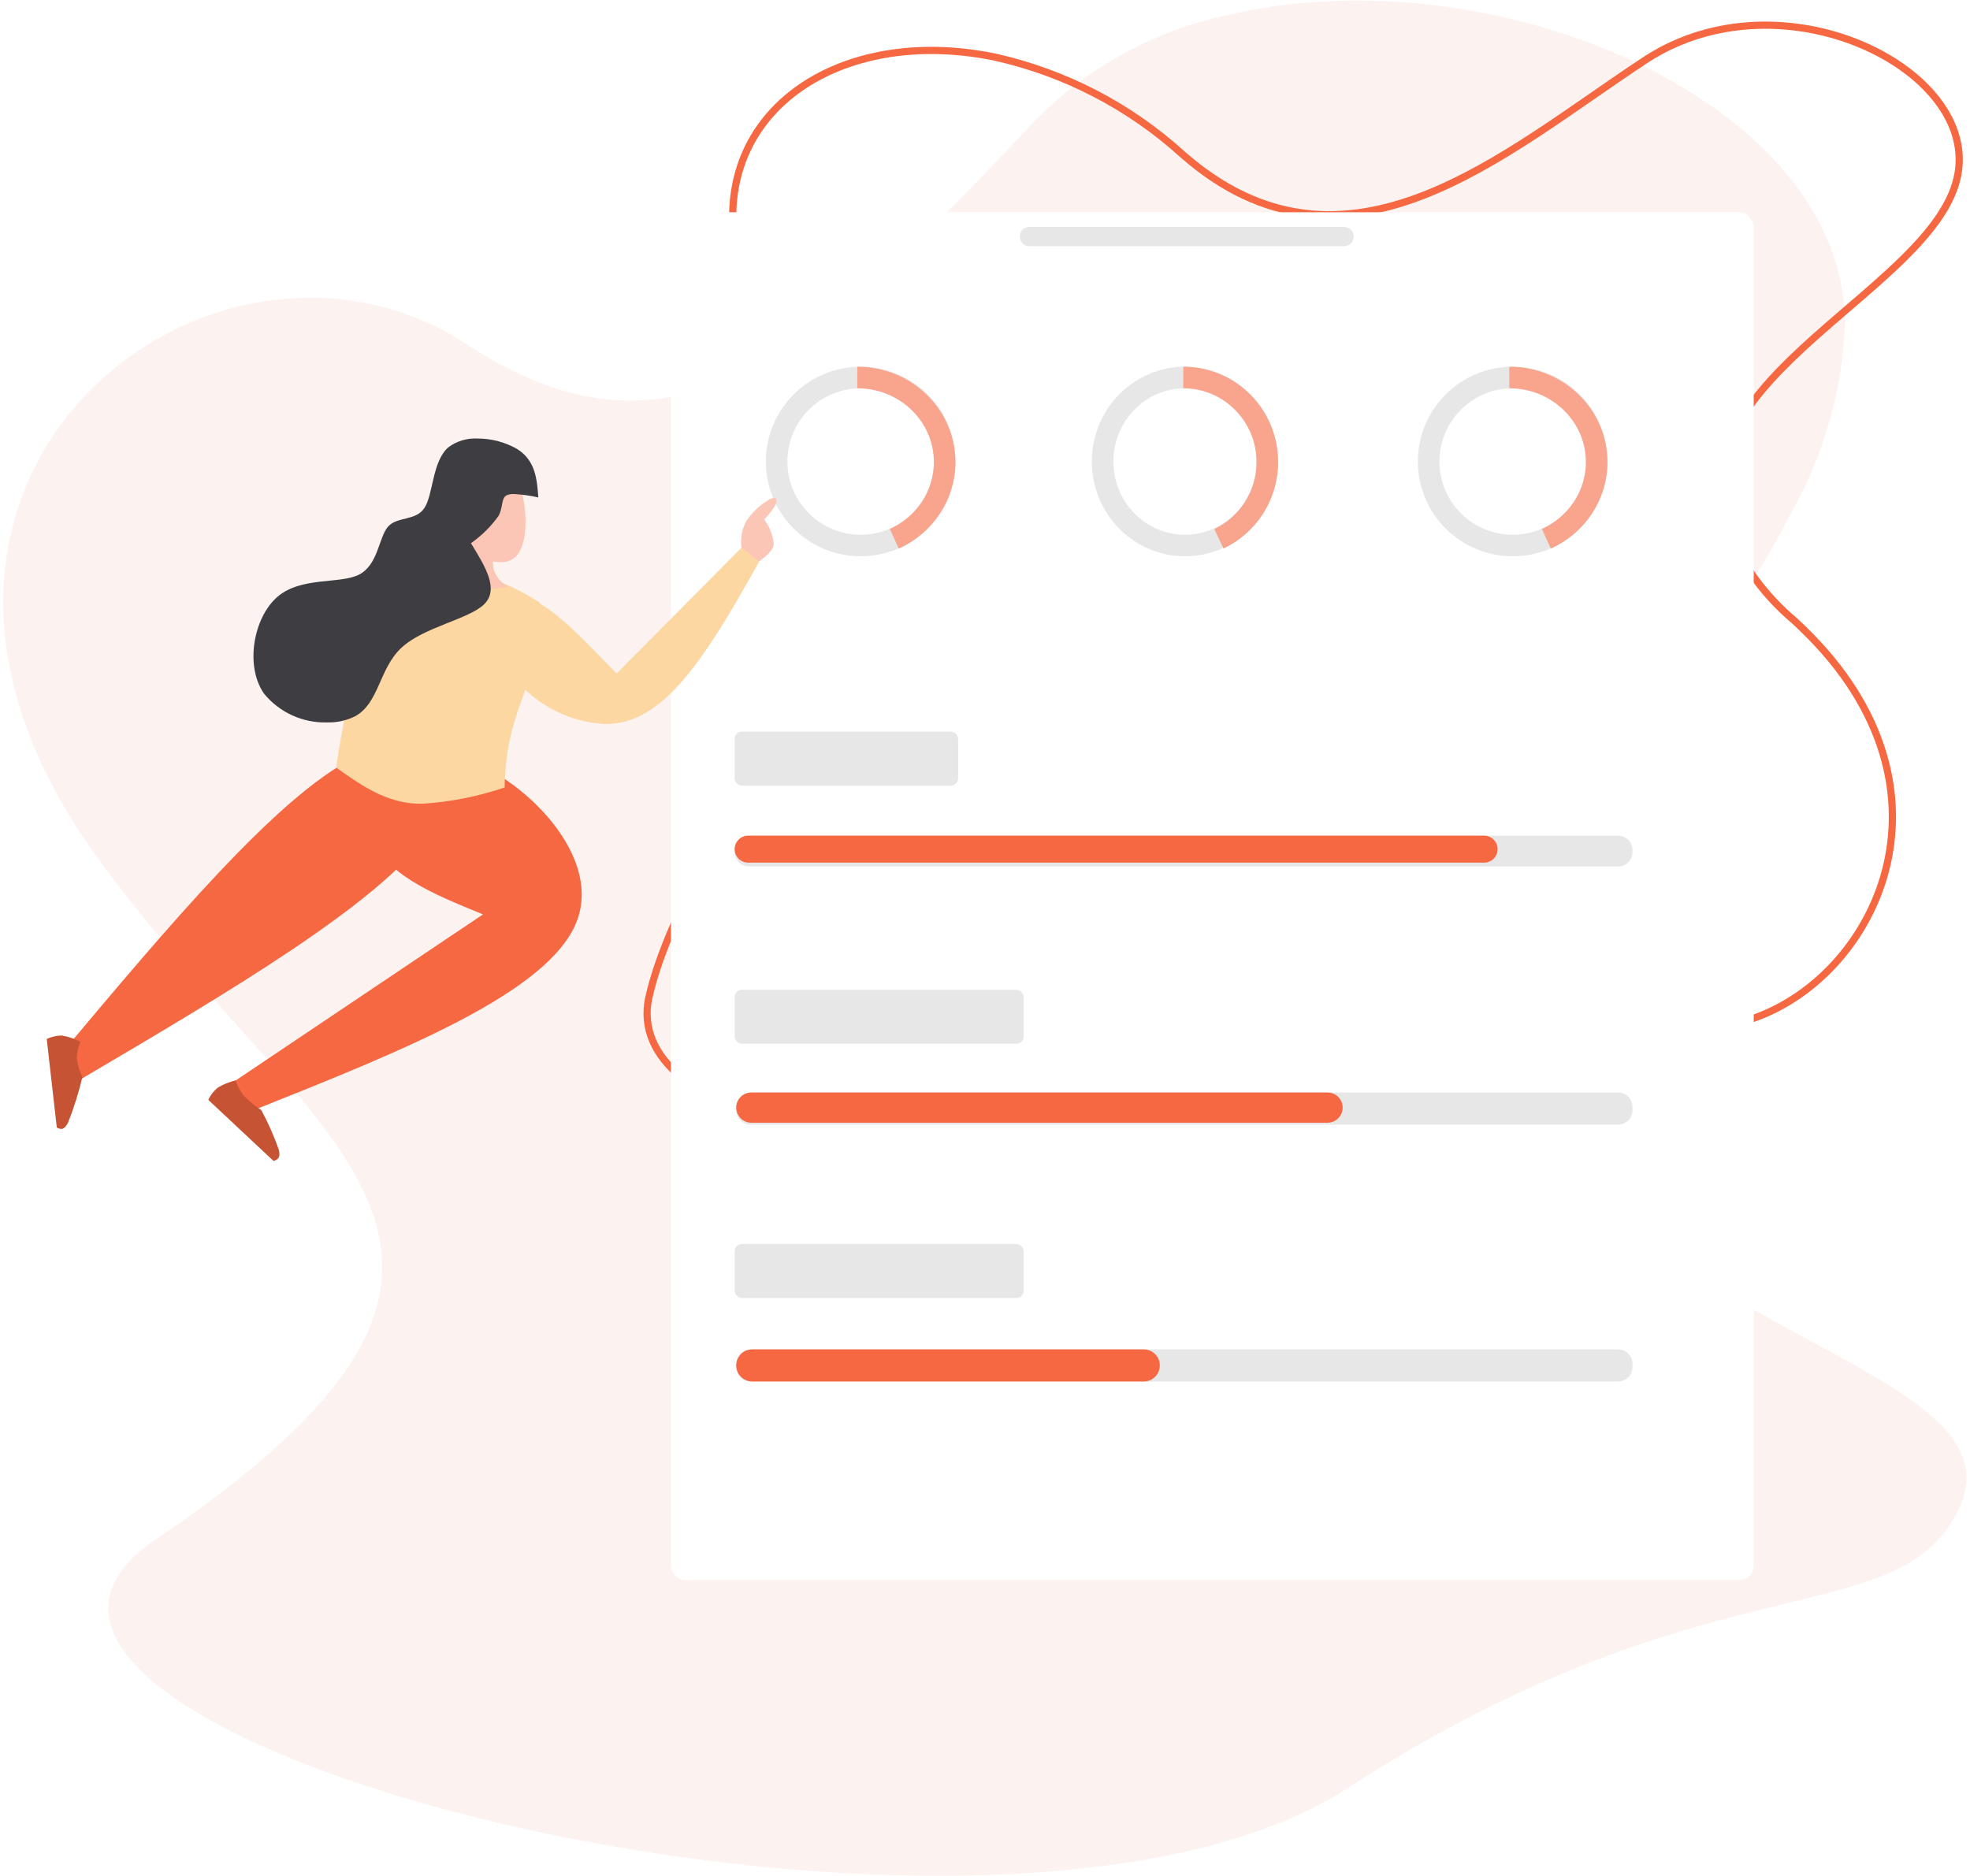
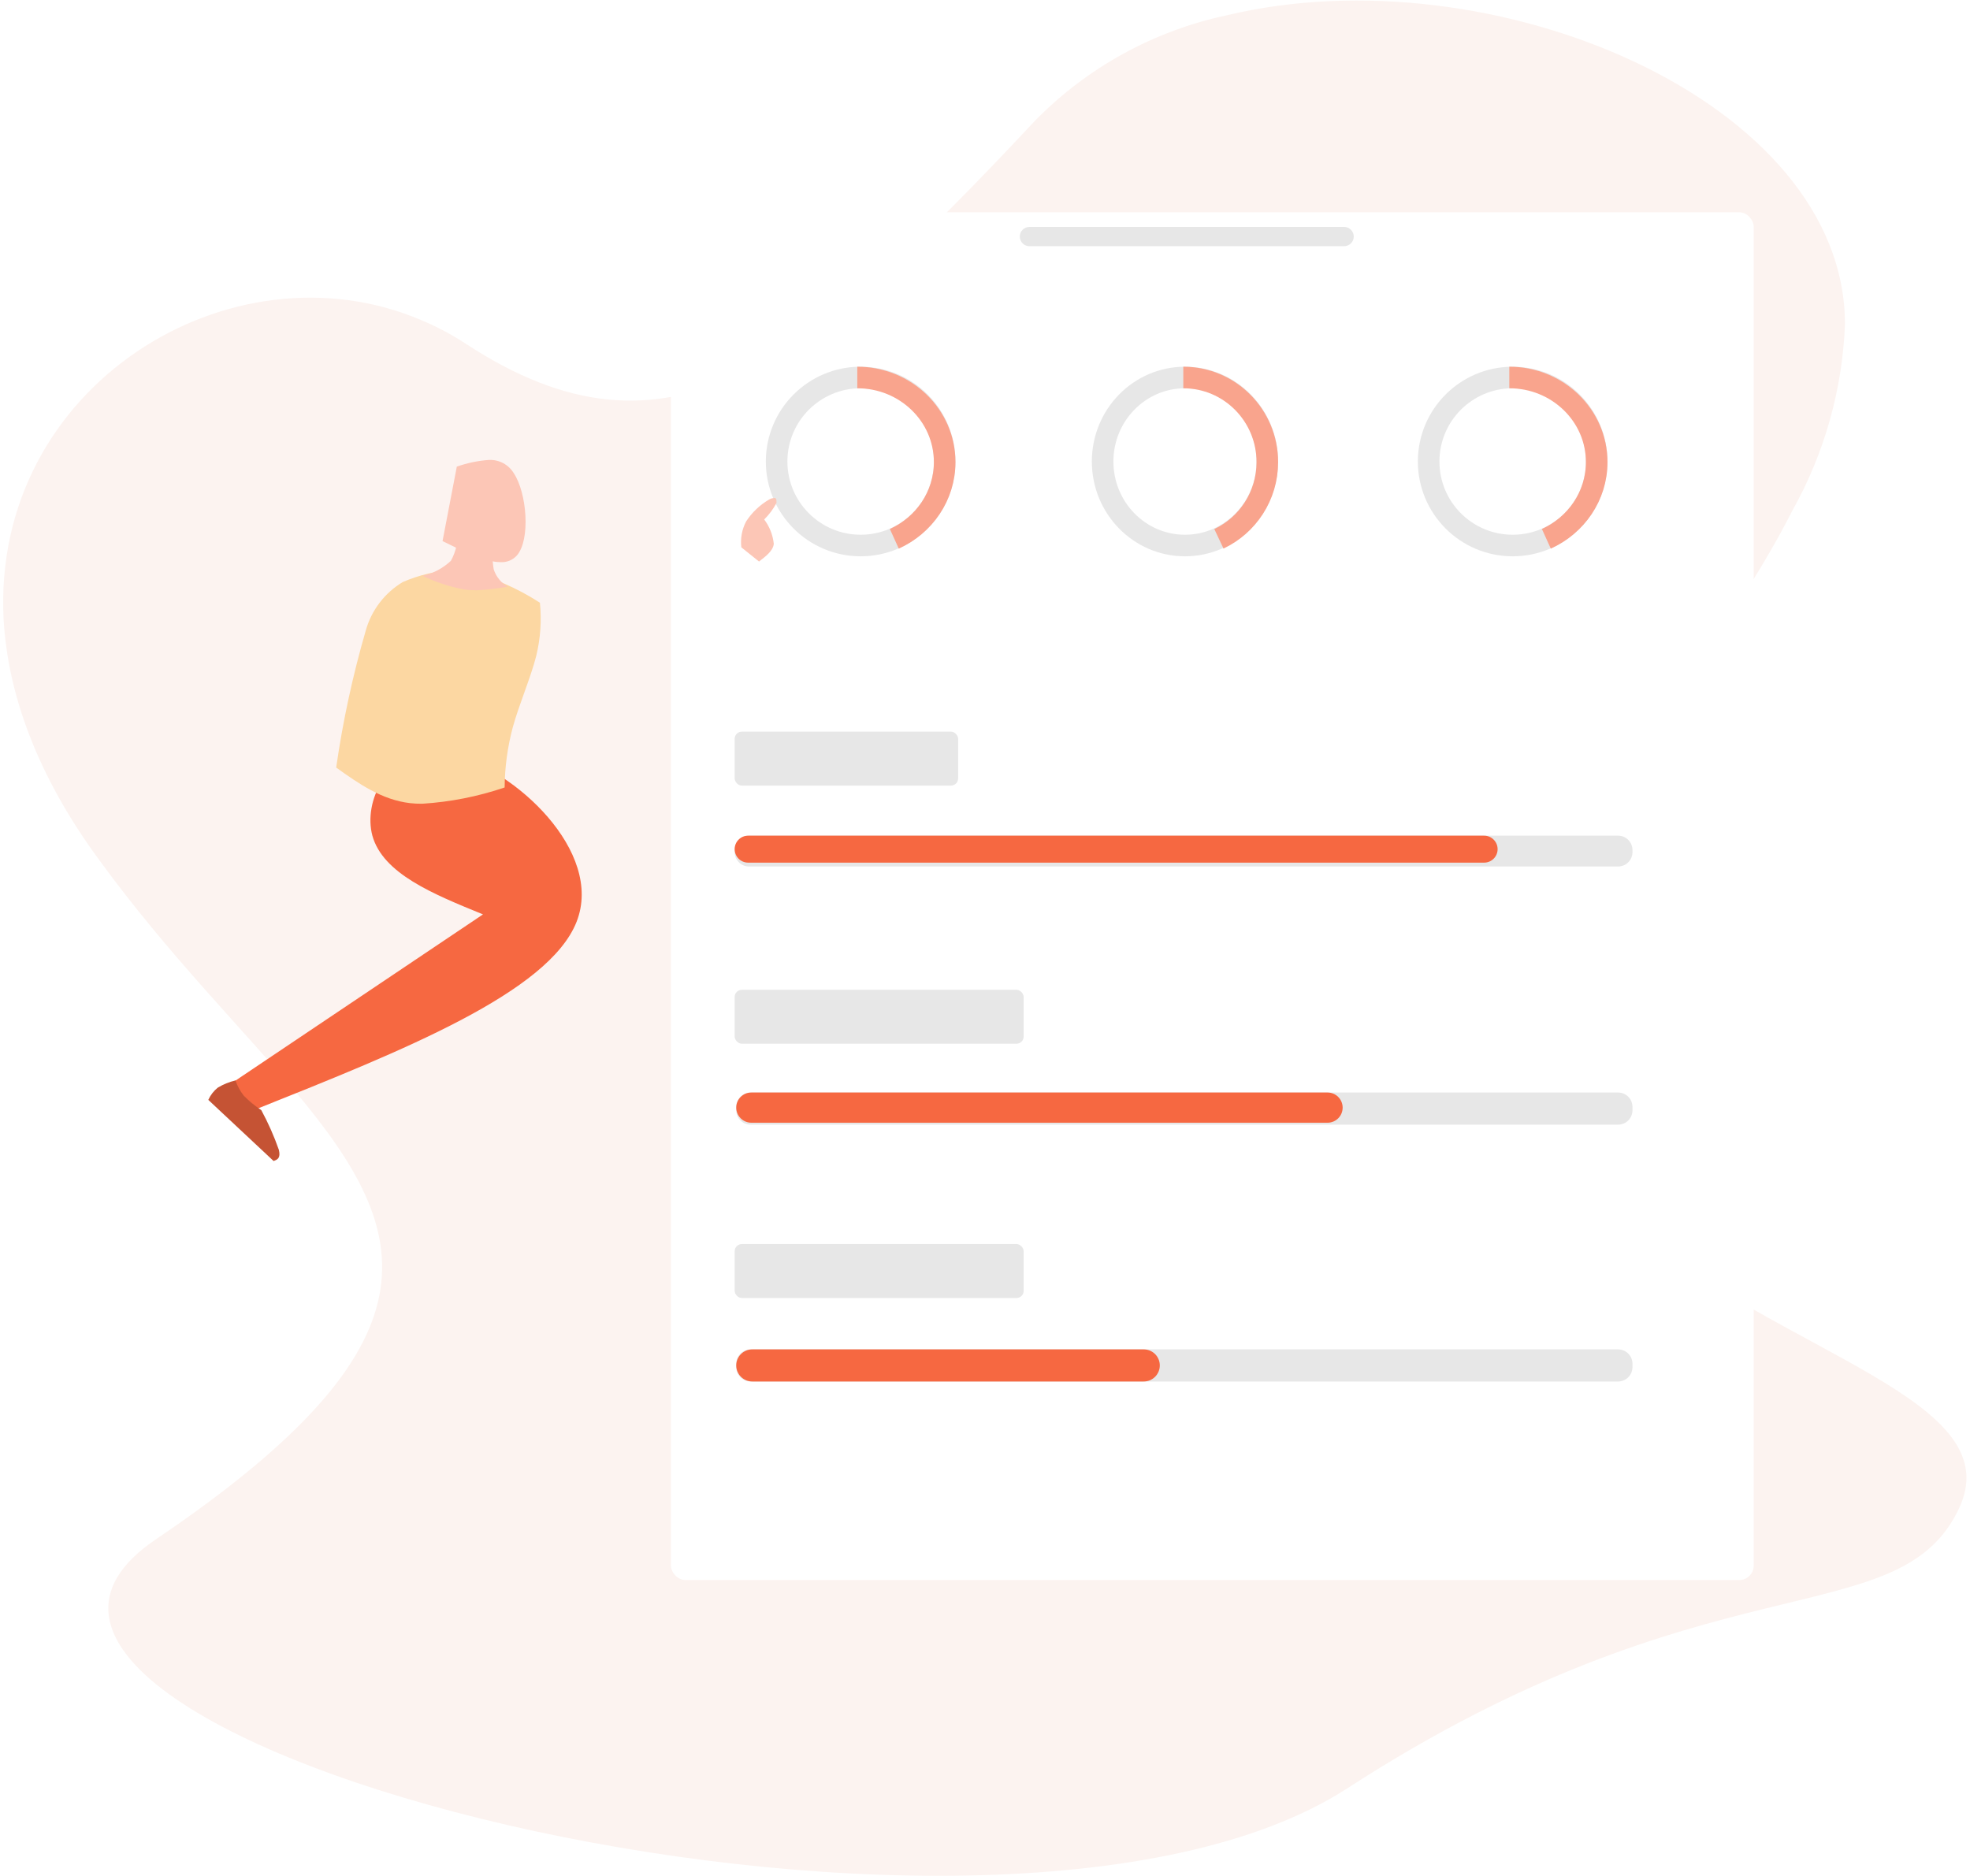
<svg xmlns="http://www.w3.org/2000/svg" width="548" height="522" viewBox="0 0 548 522" fill="none">
  <path d="M544.611 420.352C527.406 454.982 475.106 432.546 374.797 497.515C274.487 562.485 -37.506 482.882 43.356 428.253C124.218 373.624 115.298 343.334 82.349 303.923C66.995 285.681 46.621 265.342 27.807 239.539C10.114 215.59 2.169 192.763 1 172.326C-2.364 107.308 64.363 66.531 117.199 89.066C121.553 90.889 125.729 93.11 129.677 95.699C185.632 132.33 223.552 102.43 287.988 33.51C302.501 18.72 321.048 8.54 341.311 4.244C414.959 -13.413 513.222 28.047 513.222 90.236C512.503 108.416 507.492 126.167 498.599 142.036C467.649 203.104 399.411 261.586 426.852 310.313C433.514 321.81 442.181 332.019 452.441 340.457C496.016 377.282 560.257 389.281 544.611 420.352Z" fill="#FCF3F0" />
-   <path d="M544.38 49.691L544.38 49.692C542.574 57.337 536.89 64.645 529.405 72.011C524.702 76.639 519.38 81.206 513.962 85.857C510.746 88.617 507.496 91.406 504.321 94.255C495.855 101.851 487.989 109.816 483.188 118.503C478.363 127.234 476.621 136.724 480.453 147.265L480.461 147.287L480.47 147.309C484.583 157.13 490.984 165.823 499.138 172.661C500.703 174.096 502.17 175.531 503.573 176.969L503.575 176.971C525.829 199.637 529.872 224.116 523.971 244.077C518.052 264.098 502.118 279.637 484.276 284.376C450.598 293.311 421.021 284.596 394.883 276.894C394.408 276.754 393.935 276.615 393.463 276.476C380.259 272.588 367.88 269.032 356.383 268.383C344.838 267.731 334.123 270.003 324.281 277.796C288.339 305.961 250.427 314.376 222.471 311.451C208.483 309.987 197.053 305.692 189.596 299.687C182.164 293.702 178.722 286.077 180.432 277.775C183.305 264.839 190.197 250.686 198.105 235.323C198.701 234.17 199.302 233.01 199.906 231.844C220.099 192.869 244.046 146.65 214.428 95.37L214.423 95.361C213.986 94.621 213.6 93.944 213.283 93.276L213.271 93.251L213.257 93.226C198.839 66.832 202.11 44.955 215.063 30.979C228.077 16.938 251.101 10.6 276.705 15.872C296.189 20.212 314.209 29.557 328.991 42.987L328.997 42.992L329.003 42.998C340.312 52.935 351.604 57.903 362.81 59.315C374.005 60.724 385.033 58.573 395.808 54.404C406.578 50.237 417.132 44.039 427.394 37.311C432.526 33.946 437.595 30.441 442.585 26.987L442.987 26.709C447.842 23.348 452.619 20.04 457.323 16.947L457.33 16.943C482.197 0.323 514.805 6.466 532.452 21.24C541.838 29.109 546.828 39.336 544.38 49.691Z" stroke="#F66841" stroke-width="2" />
  <g filter="url(#filter0_dd)">
    <rect x="178.637" y="47.055" width="301.198" height="380.517" rx="4" fill="white" />
  </g>
  <path d="M208.8 303.948H450.11C452.319 303.948 454.11 305.739 454.11 307.948V308.881C454.11 311.09 452.319 312.881 450.11 312.881H208.8C206.591 312.881 204.8 311.09 204.8 308.881V307.948C204.8 305.739 206.591 303.948 208.8 303.948Z" fill="#E7E7E7" />
  <path d="M208.998 303.948H369.289C371.608 303.948 373.488 305.828 373.488 308.147C373.488 310.466 371.608 312.346 369.289 312.346H208.998C206.68 312.346 204.8 310.466 204.8 308.147C204.8 305.828 206.68 303.948 208.998 303.948Z" fill="#F66841" />
  <rect x="204.362" y="275.365" width="80.391" height="15.006" rx="2" fill="#E7E7E7" />
  <path d="M208.362 232.49H450.11C452.319 232.49 454.11 234.281 454.11 236.49V237.065C454.11 239.274 452.319 241.065 450.11 241.065H208.362C206.153 241.065 204.362 239.274 204.362 237.065V236.49C204.362 234.281 206.153 232.49 208.362 232.49Z" fill="#E7E7E7" />
  <path d="M286.361 63.133H373.898C375.378 63.133 376.577 64.333 376.577 65.813C376.577 67.293 375.378 68.493 373.898 68.493H286.361C284.881 68.493 283.681 67.293 283.681 65.813C283.681 64.333 284.881 63.133 286.361 63.133Z" fill="#E7E7E7" />
  <path d="M208.114 232.49H412.843C414.915 232.49 416.594 234.169 416.594 236.241C416.594 238.313 414.915 239.993 412.843 239.993H208.114C206.042 239.993 204.362 238.313 204.362 236.241C204.362 234.169 206.042 232.49 208.114 232.49Z" fill="#F66841" />
  <rect x="204.362" y="203.549" width="62.169" height="15.006" rx="2" fill="#E7E7E7" />
  <path d="M208.8 375.407H450.11C452.319 375.407 454.11 377.198 454.11 379.407V380.339C454.11 382.548 452.319 384.339 450.11 384.339H208.8C206.591 384.339 204.8 382.548 204.8 380.339V379.407C204.8 377.198 206.591 375.407 208.8 375.407Z" fill="#E7E7E7" />
  <path d="M209.266 375.407H318.158C320.625 375.407 322.624 377.407 322.624 379.873C322.624 382.34 320.625 384.339 318.158 384.339H209.266C206.799 384.339 204.8 382.34 204.8 379.873C204.8 377.407 206.799 375.407 209.266 375.407Z" fill="#F66841" />
  <rect x="204.362" y="346.109" width="80.391" height="15.006" rx="2" fill="#E7E7E7" />
  <ellipse cx="329.628" cy="128.394" rx="22.906" ry="23.373" stroke="#E7E7E7" stroke-width="6" />
  <path d="M329.161 105.021C342.07 105.021 352.534 115.562 352.534 128.565C352.534 138.002 347.023 146.142 339.066 149.897" stroke="#F9A48D" stroke-width="6" />
  <circle cx="420.784" cy="128.394" r="23.373" stroke="#E7E7E7" stroke-width="6" />
  <path d="M419.849 105.021C433.274 105.021 444.158 115.562 444.158 128.565C444.158 138.002 438.426 146.142 430.151 149.897" stroke="#F9A48D" stroke-width="6" />
  <circle cx="239.408" cy="128.394" r="23.373" stroke="#E7E7E7" stroke-width="6" />
  <path d="M238.473 105.021C251.898 105.021 262.781 115.562 262.781 128.565C262.781 138.002 257.049 146.142 248.774 149.897" stroke="#F9A48D" stroke-width="6" />
  <g clip-path="url(#clip0)">
    <path d="M71.591 308.441L63.998 301.638L134.355 254.39C120.434 248.709 106.513 243.062 103.572 232.449C101.075 222.925 107.505 209.455 120.947 209.455C122.617 209.472 124.279 209.666 125.907 210.033C142.838 213.843 168.115 236.837 160.384 256.465C152.654 276.092 112.157 292.249 71.591 308.441Z" fill="#F66841" />
-     <path d="M16.899 293.304L22.714 300.107C63.758 275.956 104.53 251.805 118.485 232.79C129.122 218.435 124.436 207.006 112.26 207.006C107.378 207.195 102.609 208.523 98.339 210.883C77.03 221.7 46.964 257.485 16.899 293.304Z" fill="#F66841" />
    <path d="M140.375 219.081C132.973 221.596 125.266 223.118 117.459 223.605C116.316 223.62 115.174 223.563 114.038 223.435C106.206 222.517 99.775 218.027 93.516 213.537C95.368 200.64 98.122 187.887 101.759 175.371C103.338 169.758 107.007 164.953 112.02 161.935C116.579 159.959 121.455 158.807 126.42 158.533C127.507 158.546 128.592 158.625 129.669 158.771C136.959 160.591 143.894 163.603 150.192 167.683C150.69 172.638 150.343 177.64 149.166 182.48C147.661 188.467 144.343 196.087 142.633 202.379C141.178 207.83 140.42 213.442 140.375 219.081Z" fill="#FCD7A2" />
-     <path d="M171.535 187.378L206.628 152.001L211.177 156.253C200.266 175.643 189.321 195.032 176.05 200.032C173.561 200.979 170.916 201.452 168.251 201.427C162.829 201.134 157.55 199.581 152.84 196.894C148.13 194.206 144.118 190.457 141.128 185.949C135.005 176.255 138.186 166.186 144.548 166.186H144.856C151.457 166.22 161.274 176.867 171.535 187.378Z" fill="#FCD7A2" />
    <path d="M141.23 163.227C139.383 162.142 137.997 160.425 137.331 158.397C136.84 155.286 136.84 152.119 137.331 149.008L127.275 147.41C127.52 150.396 126.878 153.389 125.428 156.016C123.231 158.087 120.514 159.533 117.561 160.2C121.241 161.97 125.14 163.251 129.156 164.009C130.291 164.149 131.433 164.218 132.577 164.214C135.481 164.082 138.372 163.752 141.23 163.227Z" fill="#FCC6B6" />
    <path d="M123.102 150.539L127.07 129.823C129.969 128.796 132.995 128.166 136.066 127.952C137.432 127.902 138.786 128.216 139.989 128.862C141.192 129.508 142.199 130.462 142.906 131.626C146.6 137.171 147.592 150.131 143.796 154.519C143.23 155.154 142.527 155.653 141.738 155.977C140.95 156.301 140.098 156.442 139.247 156.39C134.937 156.39 129.02 153.464 123.102 150.539Z" fill="#FCC6B6" />
-     <path d="M149.747 138.395C149.371 133.293 148.96 128.191 143.932 124.959C140.567 123.015 136.743 121.994 132.85 122C129.931 121.832 127.046 122.7 124.71 124.449C120.229 128.361 120.537 137.443 118.108 141.253C115.68 145.063 110.378 143.566 107.847 146.627C105.316 149.689 105.145 157.24 99.809 159.894C94.474 162.547 83.802 160.37 77.201 166.016C70.599 171.663 68.034 185.099 73.404 192.923C75.513 195.521 78.197 197.601 81.246 198.999C84.296 200.397 87.628 201.077 90.985 200.985C93.7 201.063 96.392 200.466 98.817 199.25C105.487 195.576 105.419 186.052 111.644 180.235C117.869 174.418 130.388 172.309 134.663 168.125C138.939 163.941 134.971 157.58 131.003 151.117C133.989 149.036 136.593 146.458 138.699 143.498C139.999 141.015 139.383 138.668 140.888 137.817C141.544 137.528 142.259 137.4 142.975 137.443C145.255 137.57 147.521 137.889 149.747 138.395Z" fill="#3E3D41" />
    <path d="M72.686 308.849C74.608 312.4 76.243 316.097 77.577 319.905C78.124 322.252 77.132 322.626 76.106 323L57.944 305.992C58.543 304.669 59.445 303.504 60.578 302.59C62.104 301.67 63.766 300.993 65.503 300.583C66.022 302.108 66.797 303.534 67.795 304.801C69.283 306.312 70.922 307.668 72.686 308.849Z" fill="#C55334" />
-     <path d="M22.919 299.665C21.896 303.959 20.57 308.176 18.951 312.285C18.233 313.679 17.617 314.088 17.002 314.088C16.583 314.037 16.177 313.91 15.805 313.713L13 289.052C14.192 288.495 15.481 288.172 16.797 288.099H17.276C19.047 288.4 20.756 288.986 22.338 289.834C21.716 291.323 21.391 292.917 21.38 294.528C21.604 296.313 22.125 298.049 22.919 299.665Z" fill="#C55334" />
    <path d="M206.218 152.274C205.922 149.791 206.387 147.278 207.552 145.063C209.164 142.587 211.329 140.514 213.879 139.008C214.28 138.753 214.739 138.601 215.213 138.565C216 138.395 216 139.008 216 139.926C215.101 141.621 213.948 143.169 212.58 144.518C214.076 146.502 214.998 148.854 215.248 151.321C215.008 153.294 213.058 154.723 211.143 156.22L206.218 152.274Z" fill="#FCC6B6" />
  </g>
  <defs>
    <filter id="filter0_dd" x="174.637" y="43.055" width="315.198" height="398.517" filterUnits="userSpaceOnUse" color-interpolation-filters="sRGB">
      <feFlood flood-opacity="0" result="BackgroundImageFix" />
      <feColorMatrix in="SourceAlpha" type="matrix" values="0 0 0 0 0 0 0 0 0 0 0 0 0 0 0 0 0 0 127 0" />
      <feOffset dx="8" dy="12" />
      <feGaussianBlur stdDeviation="1" />
      <feColorMatrix type="matrix" values="0 0 0 0 0.776 0 0 0 0 0.392 0 0 0 0 0.29 0 0 0 0.35 0" />
      <feBlend mode="normal" in2="BackgroundImageFix" result="effect1_dropShadow" />
      <feColorMatrix in="SourceAlpha" type="matrix" values="0 0 0 0 0 0 0 0 0 0 0 0 0 0 0 0 0 0 127 0" />
      <feOffset />
      <feGaussianBlur stdDeviation="2" />
      <feColorMatrix type="matrix" values="0 0 0 0 0 0 0 0 0 0 0 0 0 0 0 0 0 0 0.15 0" />
      <feBlend mode="normal" in2="effect1_dropShadow" result="effect2_dropShadow" />
      <feBlend mode="normal" in="SourceGraphic" in2="effect2_dropShadow" result="shape" />
    </filter>
    <clipPath id="clip0">
      <rect width="203" height="201" fill="white" transform="matrix(-1 0 0 1 216 122)" />
    </clipPath>
  </defs>
</svg>